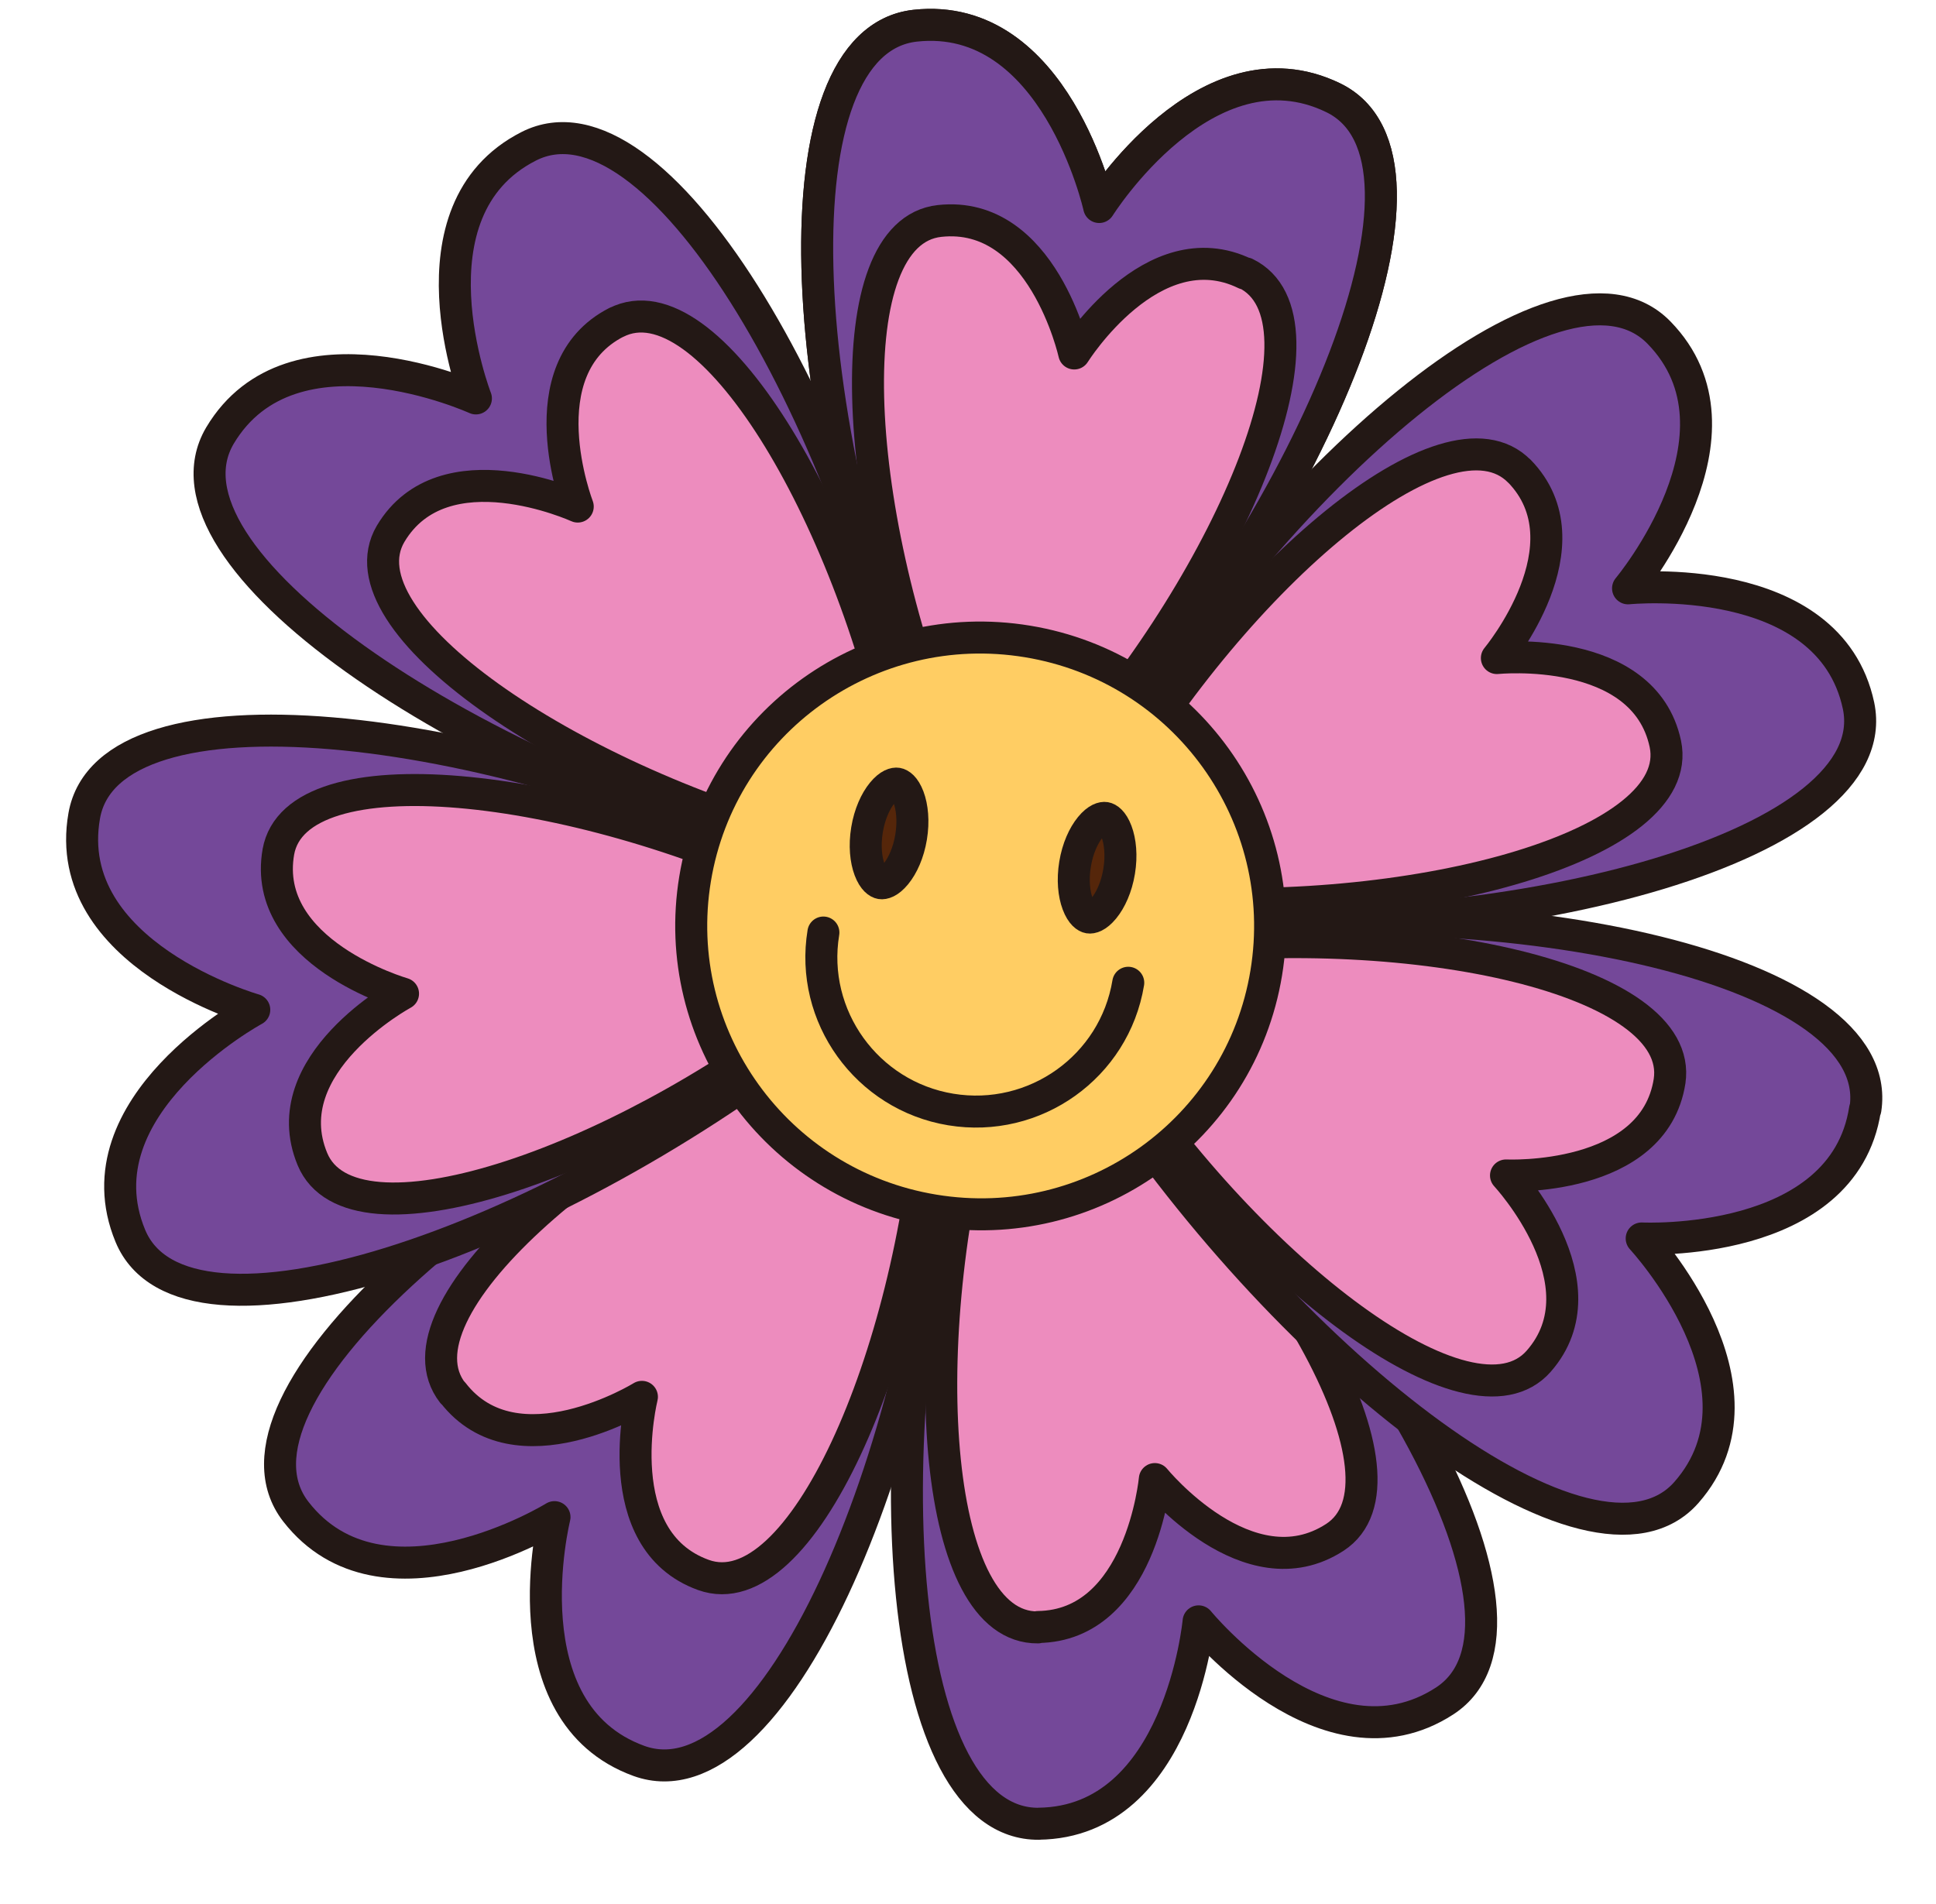
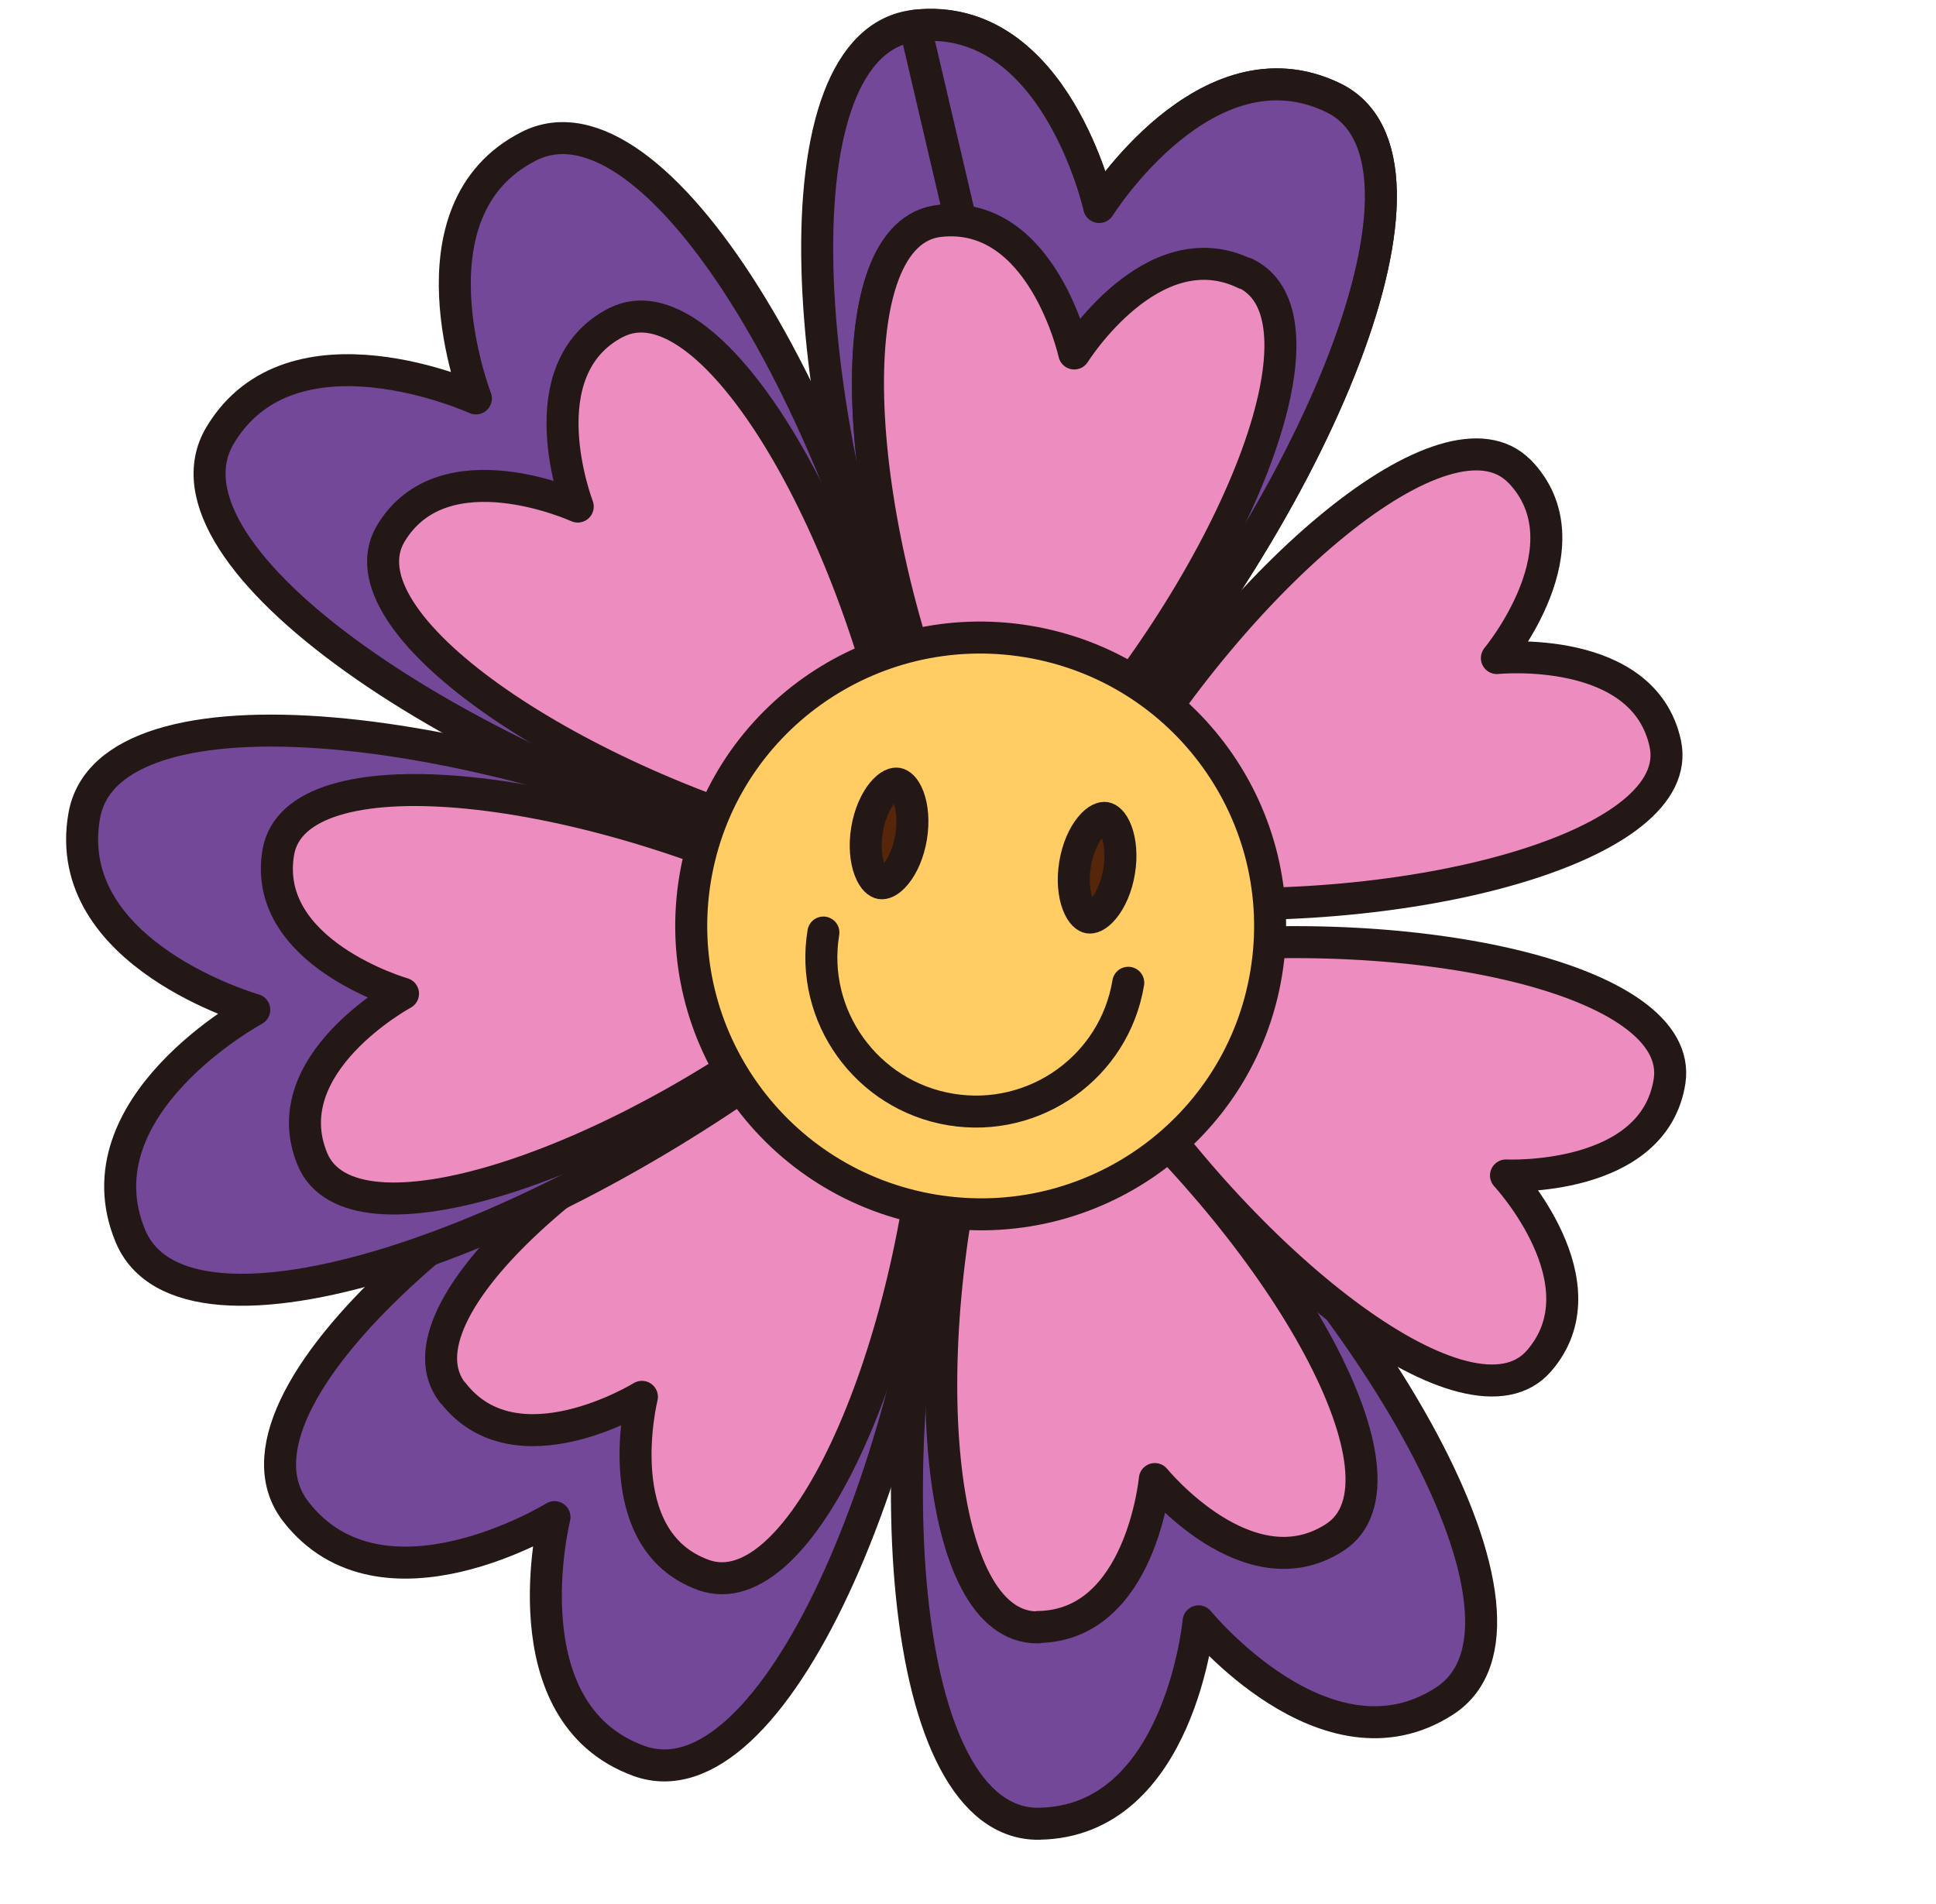
<svg xmlns="http://www.w3.org/2000/svg" fill="none" viewBox="0 0 121 119" height="119" width="121">
  <path stroke-linejoin="round" stroke-linecap="round" stroke-width="2" stroke="#231815" fill="#744899" d="M18.491 94.491C23.9 101.455 34.656 94.833 34.656 94.833C34.656 94.833 31.621 107.058 39.938 110.074C48.236 113.063 57.649 91.608 59.315 70.012L50.837 63.849C30.718 72.024 13.083 87.527 18.491 94.491Z" />
  <path stroke-linejoin="round" stroke-linecap="round" stroke-width="2" stroke="#231815" fill="#ED8CBE" d="M28.312 87.062C32.255 92.163 40.12 87.315 40.12 87.315C40.12 87.315 37.893 96.262 43.967 98.449C50.042 100.635 56.929 84.933 58.144 69.166L51.941 64.66C37.233 70.654 24.342 81.98 28.288 87.058L28.312 87.062Z" />
  <path stroke-linejoin="round" stroke-linecap="round" stroke-width="2" stroke="#231815" fill="#744899" d="M64.91 113.997C73.74 113.904 74.912 101.348 74.912 101.348C74.912 101.348 82.891 111.131 90.288 106.326C97.685 101.522 86.12 81.084 69.835 66.738L59.815 69.78C54.3 90.717 56.104 114.094 64.934 114.001L64.91 113.997Z" />
  <path stroke-linejoin="round" stroke-linecap="round" stroke-width="2" stroke="#231815" fill="#ED8CBE" d="M64.873 101.701C71.32 101.627 72.177 92.454 72.177 92.454C72.177 92.454 78.015 99.61 83.426 96.099C88.837 92.588 80.373 77.644 68.454 67.164L61.118 69.39C57.09 84.693 58.398 101.795 64.869 101.725L64.873 101.701Z" />
-   <path stroke-linejoin="round" stroke-linecap="round" stroke-width="2" stroke="#231815" fill="#744899" d="M103.684 20.788C109.855 27.103 101.753 36.776 101.753 36.776C101.753 36.776 114.322 35.509 116.158 44.109C117.966 52.73 95.299 58.985 73.622 57.613L68.685 48.38C79.633 29.694 97.513 14.473 103.684 20.788Z" />
  <path stroke-linejoin="round" stroke-linecap="round" stroke-width="2" stroke="#231815" fill="#ED8CBE" d="M94.949 29.436C99.458 34.05 93.555 41.134 93.555 41.134C93.555 41.134 102.742 40.204 104.084 46.498C105.402 52.788 88.836 57.387 72.977 56.37L69.377 49.631C77.383 35.976 90.46 24.85 94.969 29.464L94.949 29.436Z" />
-   <path stroke-linejoin="round" stroke-linecap="round" stroke-width="2" stroke="#231815" fill="#744899" d="M116.564 69.337C115.226 78.043 102.606 77.414 102.606 77.414C102.606 77.414 111.206 86.671 105.404 93.286C99.603 99.902 80.9 85.642 68.951 67.536L73.375 58.08C94.964 55.567 117.922 60.658 116.588 69.341L116.564 69.337Z" />
  <path stroke-linejoin="round" stroke-linecap="round" stroke-width="2" stroke="#231815" fill="#ED8CBE" d="M104.351 67.565C103.377 73.913 94.125 73.476 94.125 73.476C94.125 73.476 100.415 80.247 96.169 85.087C91.923 89.927 78.271 79.499 69.523 66.276L72.752 59.356C88.522 57.529 105.32 61.242 104.347 67.589L104.351 67.565Z" />
  <path stroke-linejoin="round" stroke-linecap="round" stroke-width="2" stroke="#231815" fill="#744899" d="M83.326 6.11C75.389 2.261 68.699 12.94 68.699 12.94C68.699 12.94 65.968 0.636 57.187 1.608C48.403 2.603 49.545 26.016 57.671 46.105L68.014 47.883C82.371 31.645 91.264 9.959 83.326 6.11Z" />
  <path stroke-linejoin="round" stroke-linecap="round" stroke-width="2" stroke="#231815" fill="#ED8CBE" d="M77.823 17.105C72.022 14.287 67.141 22.095 67.141 22.095C67.141 22.095 65.151 13.105 58.721 13.812C52.291 14.518 53.131 31.663 59.09 46.339L66.647 47.633C77.15 35.768 83.651 19.905 77.85 17.086L77.823 17.105Z" />
-   <path stroke-linejoin="round" stroke-linecap="round" stroke-width="2" stroke="#231815" fill="#744899" d="M83.326 6.11C75.389 2.261 68.699 12.94 68.699 12.94C68.699 12.94 65.968 0.636 57.187 1.608C48.403 2.603 49.545 26.016 57.671 46.105L68.014 47.883C82.371 31.645 91.264 9.959 83.326 6.11Z" />
+   <path stroke-linejoin="round" stroke-linecap="round" stroke-width="2" stroke="#231815" fill="#744899" d="M83.326 6.11C75.389 2.261 68.699 12.94 68.699 12.94C68.699 12.94 65.968 0.636 57.187 1.608L68.014 47.883C82.371 31.645 91.264 9.959 83.326 6.11Z" />
  <path stroke-linejoin="round" stroke-linecap="round" stroke-width="2" stroke="#231815" fill="#ED8CBE" d="M77.823 17.105C72.022 14.287 67.141 22.095 67.141 22.095C67.141 22.095 65.151 13.105 58.721 13.812C52.291 14.518 53.131 31.663 59.09 46.339L66.647 47.633C77.15 35.768 83.651 19.905 77.85 17.086L77.823 17.105Z" />
  <path stroke-linejoin="round" stroke-linecap="round" stroke-width="2" stroke="#231815" fill="#744899" d="M33.046 9.144C25.174 13.144 29.744 24.905 29.744 24.905C29.744 24.905 18.246 19.671 13.747 27.228C9.267 34.811 28.727 48.011 49.698 53.669L57.337 46.51C52.966 25.298 40.917 5.143 33.046 9.144Z" />
  <path stroke-linejoin="round" stroke-linecap="round" stroke-width="2" stroke="#231815" fill="#ED8CBE" d="M38.543 20.138C32.792 23.061 36.109 31.664 36.109 31.664C36.109 31.664 27.707 27.835 24.415 33.365C21.148 38.899 35.361 48.572 50.708 52.699L56.28 47.472C53.081 31.97 44.267 17.235 38.515 20.158L38.543 20.138Z" />
  <path stroke-linejoin="round" stroke-linecap="round" stroke-width="2" stroke="#231815" fill="#744899" d="M5.265 50.99C3.737 59.665 15.892 63.12 15.892 63.12C15.892 63.12 4.776 69.126 8.147 77.254C11.518 85.382 33.808 77.879 50.937 64.567L49.782 54.191C30.169 44.861 6.792 42.314 5.265 50.99Z" />
  <path stroke-linejoin="round" stroke-linecap="round" stroke-width="2" stroke="#231815" fill="#ED8CBE" d="M17.401 53.232C16.285 59.556 25.189 62.112 25.189 62.112C25.189 62.112 17.058 66.506 19.526 72.453C21.994 78.4 38.271 72.906 50.8 63.189L49.962 55.6C35.614 48.807 18.512 46.932 17.397 53.256L17.401 53.232Z" />
  <path stroke-linejoin="round" stroke-linecap="round" stroke-width="2" stroke="#231815" fill="#FFCD63" d="M79.14 60.821C77.521 70.642 68.218 77.286 58.36 75.661C48.502 74.036 41.824 64.758 43.443 54.936C45.062 45.115 54.364 38.471 64.222 40.096C74.081 41.721 80.759 50.999 79.14 60.821Z" />
  <path stroke-width="2" stroke="#231815" fill="#55260A" d="M56.944 52.324C56.781 53.314 56.407 54.123 55.987 54.636C55.547 55.172 55.204 55.233 55.053 55.208C54.903 55.183 54.597 55.016 54.353 54.367C54.12 53.746 54.026 52.86 54.189 51.869C54.352 50.879 54.726 50.07 55.146 49.557C55.586 49.021 55.929 48.96 56.079 48.985C56.23 49.01 56.536 49.177 56.78 49.826C57.013 50.447 57.107 51.333 56.944 52.324Z" />
  <path stroke-width="2" stroke="#231815" fill="#55260A" d="M69.946 54.467C69.783 55.455 69.409 56.264 68.988 56.778C68.546 57.316 68.203 57.376 68.056 57.351C67.909 57.327 67.603 57.16 67.358 56.509C67.123 55.888 67.029 55.001 67.192 54.013C67.354 53.025 67.729 52.215 68.15 51.702C68.591 51.164 68.935 51.104 69.082 51.128C69.229 51.153 69.535 51.319 69.78 51.971C70.014 52.592 70.109 53.479 69.946 54.467Z" />
  <path stroke-linejoin="round" stroke-linecap="round" stroke-width="2" stroke="#231815" d="M70.516 61.431C69.65 66.684 64.672 70.218 59.424 69.353C54.176 68.488 50.6 63.519 51.462 58.291" />
</svg>